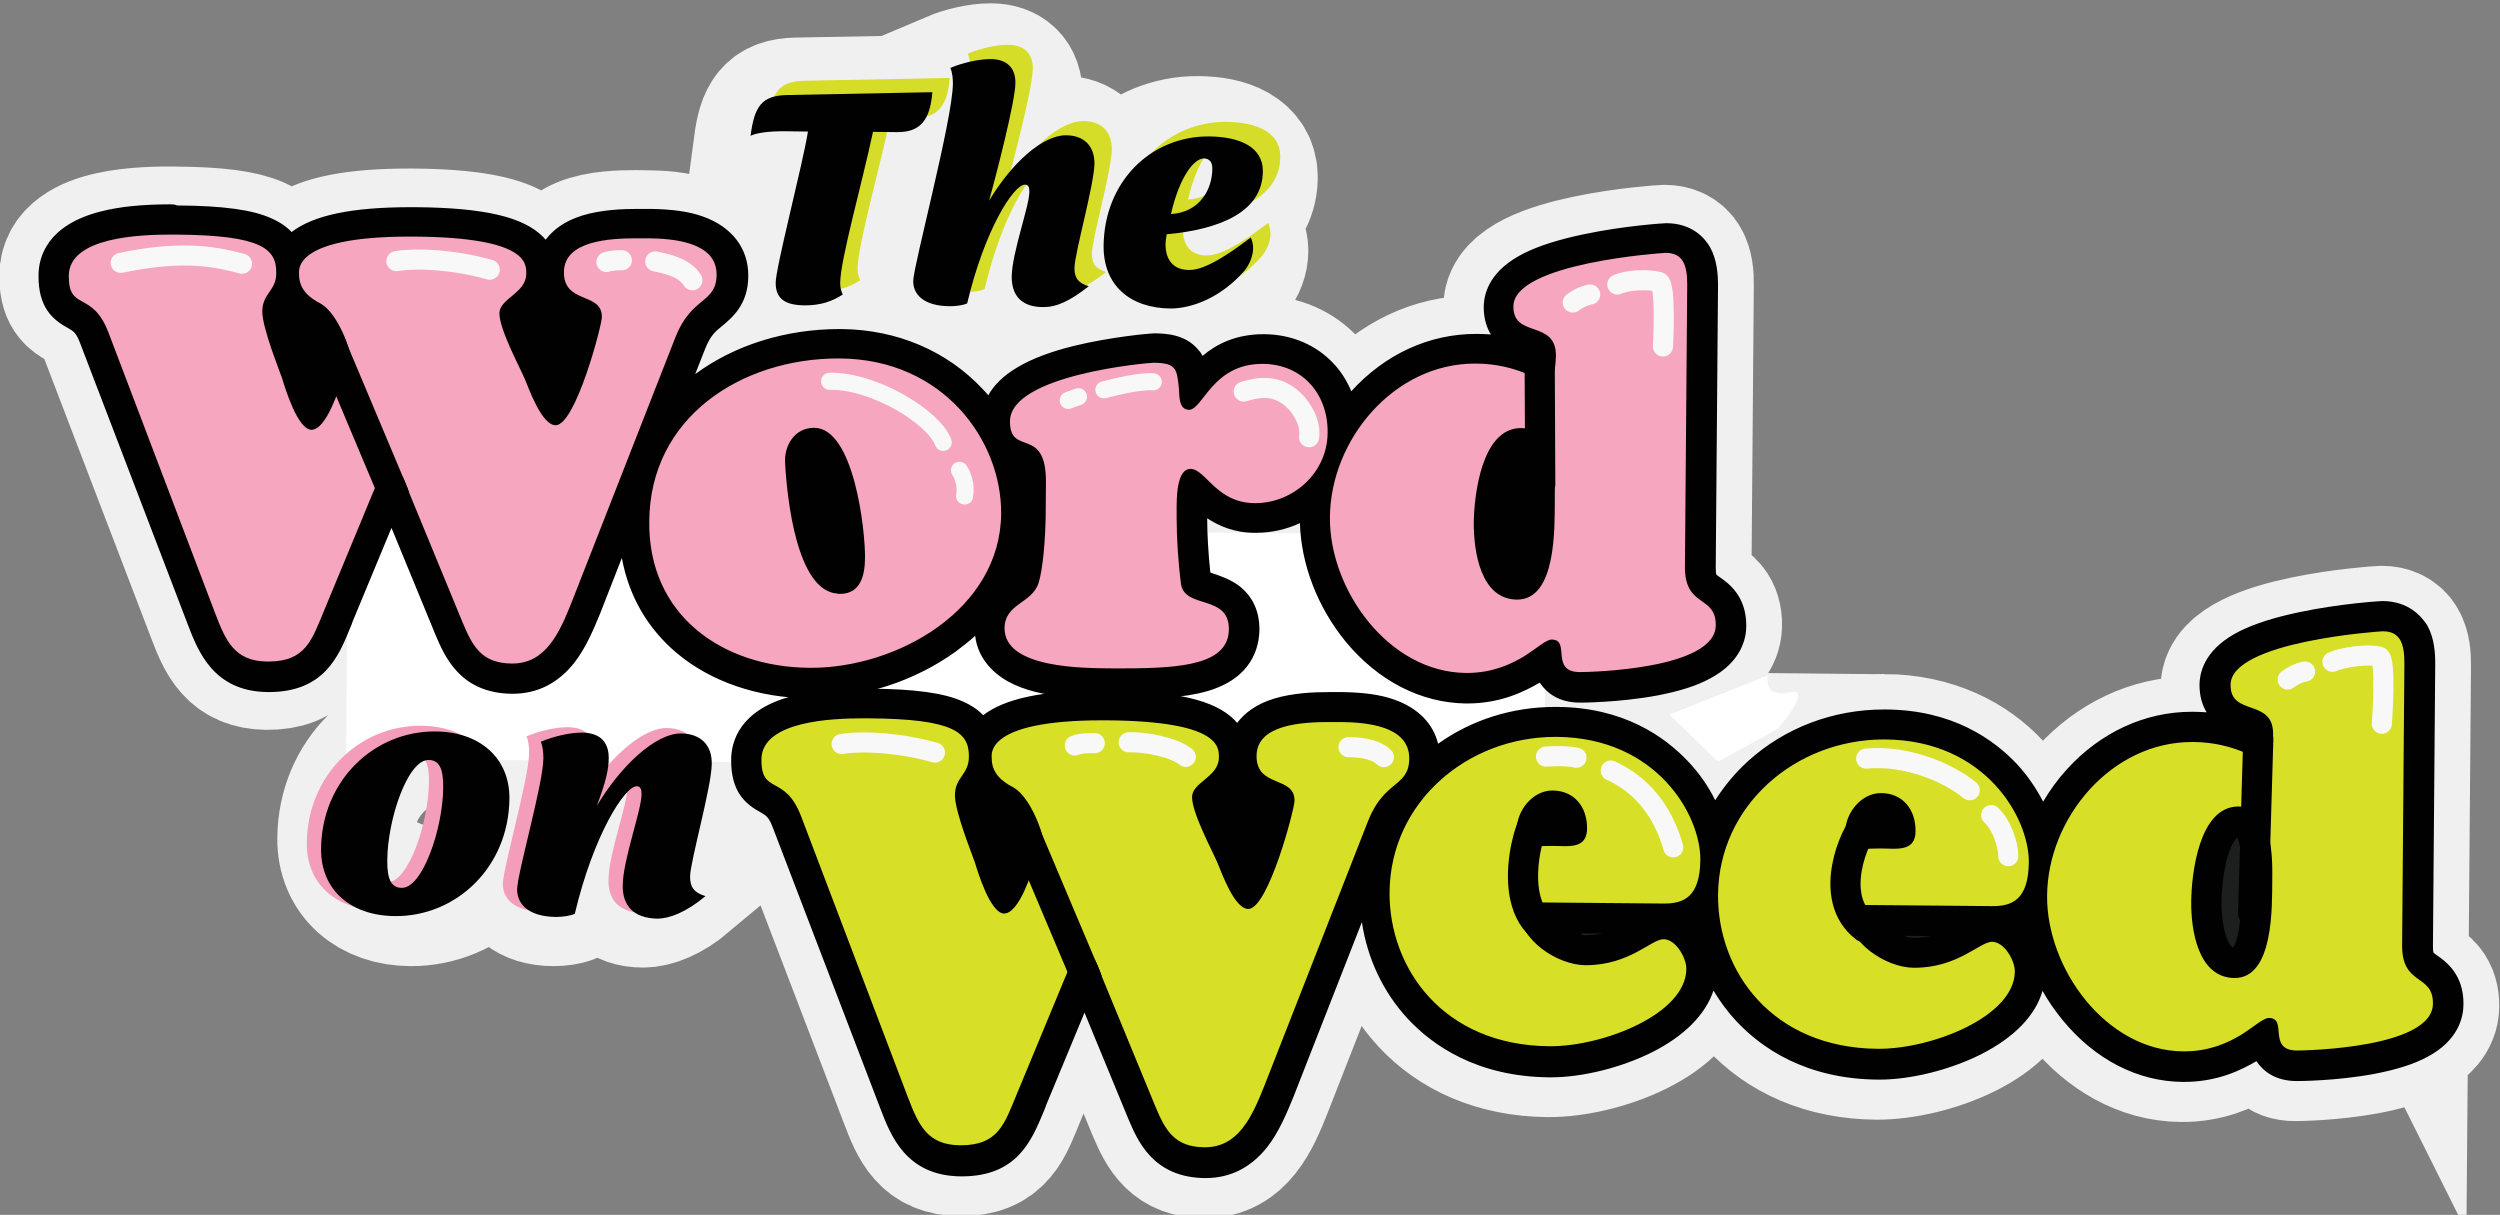
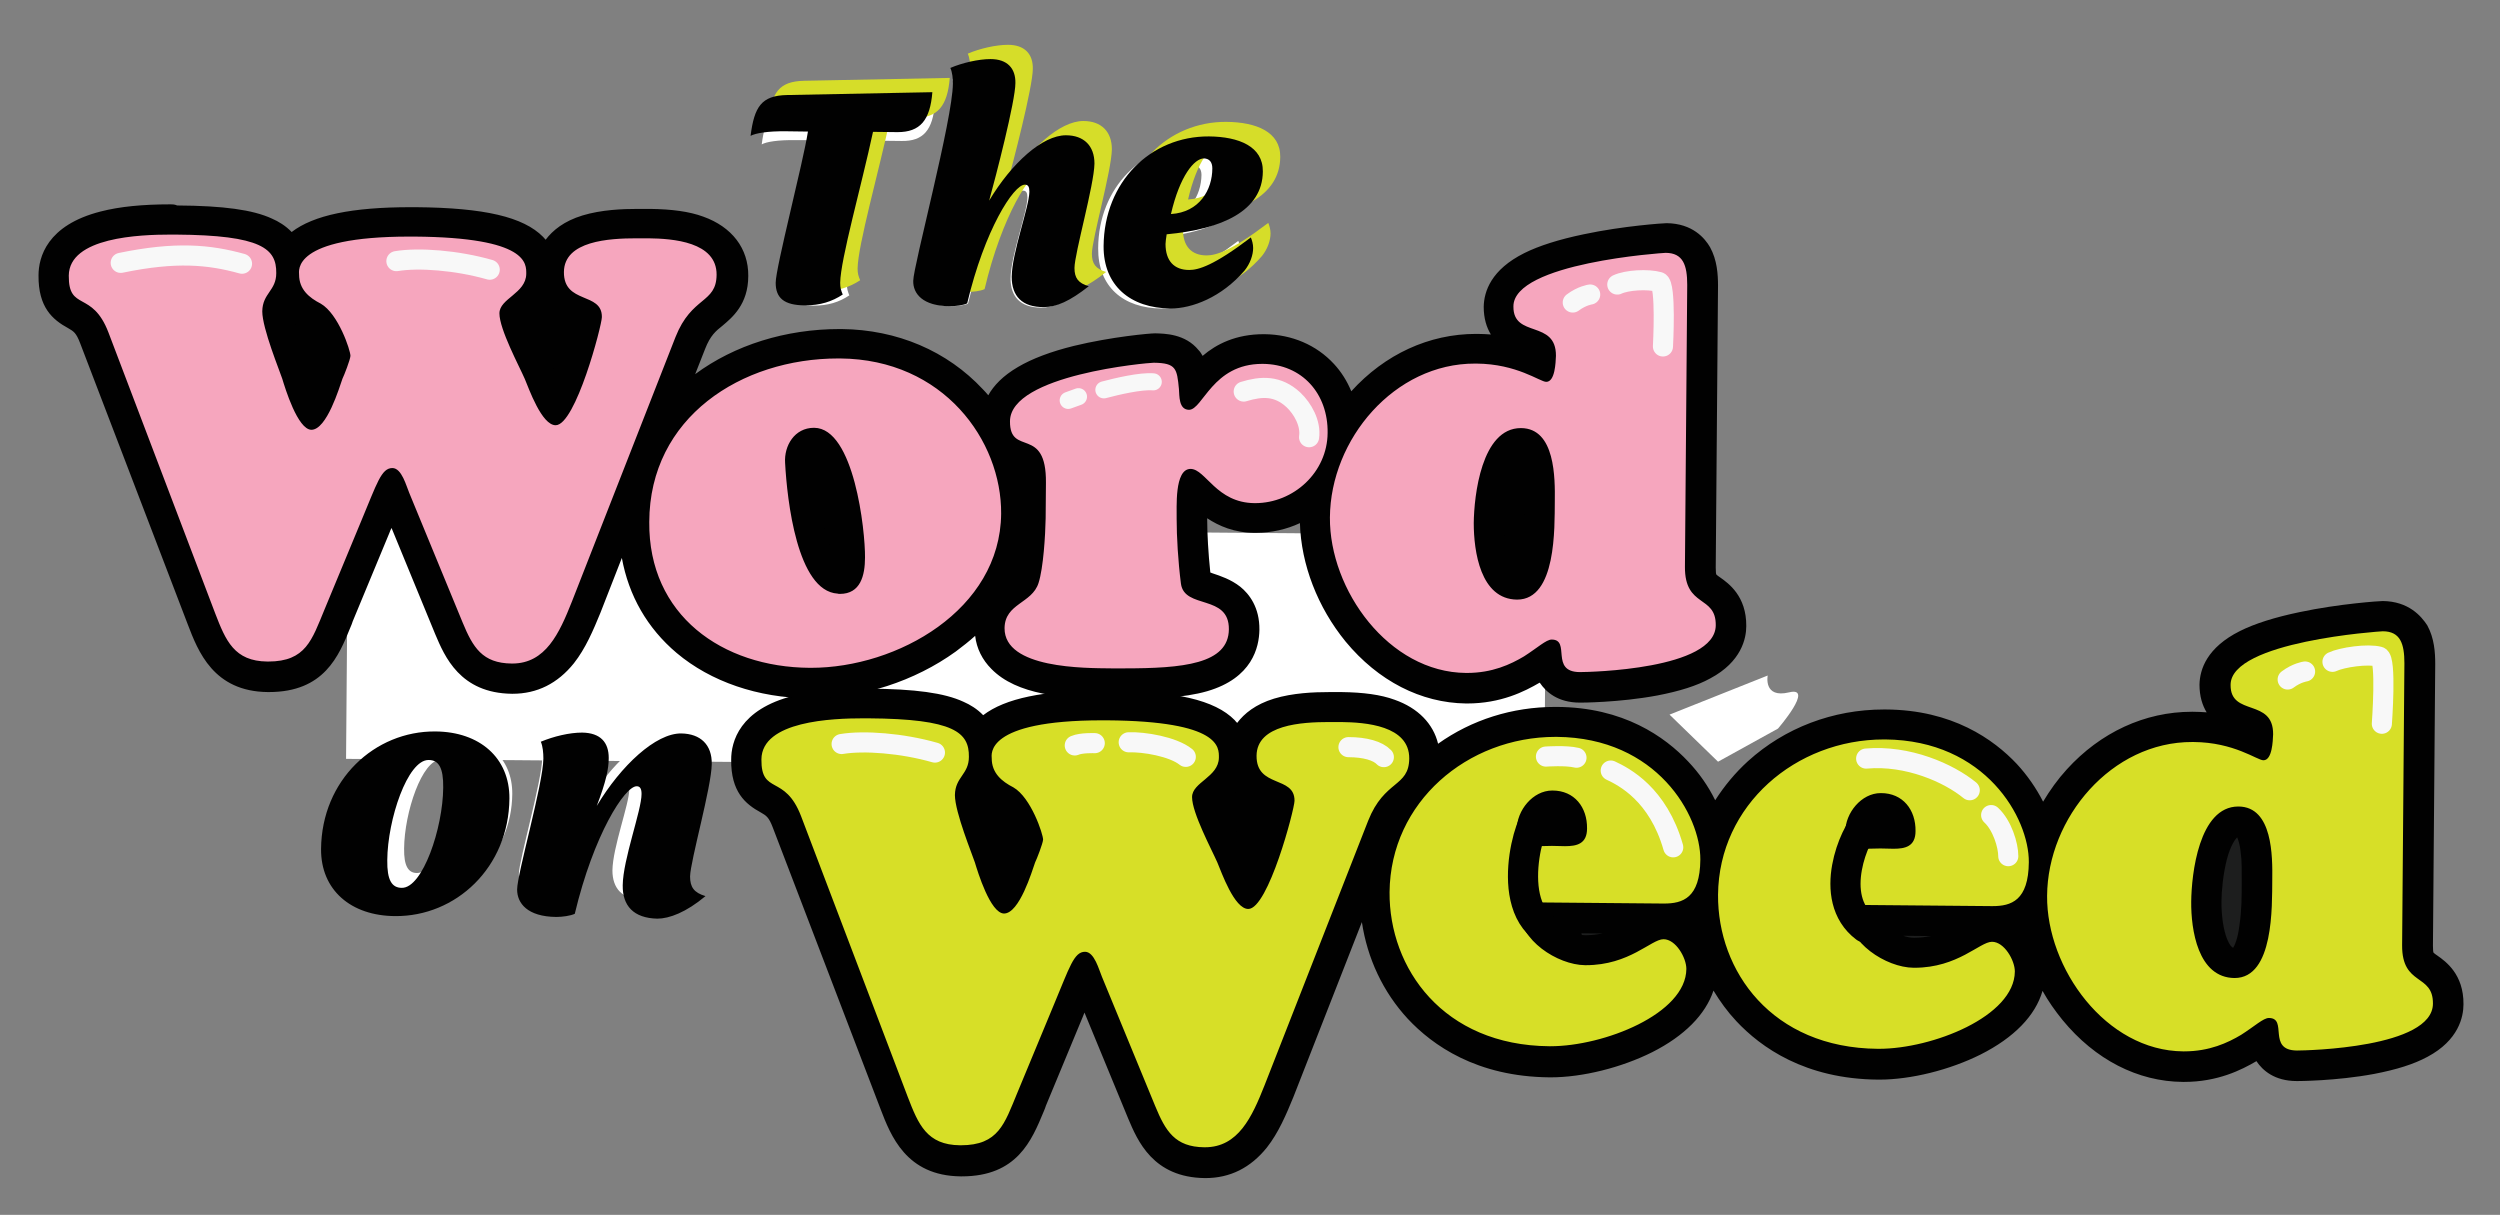
<svg xmlns="http://www.w3.org/2000/svg" version="1.1" id="Layer_1" x="0" y="0" viewBox="0 0 876 425.7" style="enable-background:new 0 0 876 425.7" xml:space="preserve">
  <rect x="0" y="0" width="876" height="425.7" fill="#808080" stroke="none" />
  <style>.st1{display:inline}.st2{fill:none;stroke:#020202;stroke-width:10.57;stroke-linecap:round;stroke-miterlimit:10}.st3{fill:none;stroke:#f9f9fa;stroke-width:7.05;stroke-linecap:round;stroke-miterlimit:10}.st4{fill:none;stroke:#f9f9fa;stroke-width:5.98;stroke-linecap:round;stroke-miterlimit:10}.st5{fill:none;stroke:#020202;stroke-width:10.57;stroke-linecap:round;stroke-miterlimit:10;display:inline}.st6{fill:#fff}.st8{fill:#010101}.st11{fill:#d6dd29}.st12{fill:#f39dba}.st14{fill:none;stroke:#010101;stroke-width:10.57;stroke-linecap:round;stroke-miterlimit:10}.st15{fill:none;stroke:#f8f8f8;stroke-width:7.047;stroke-linecap:round;stroke-miterlimit:10}.st16{fill:none;stroke:#f8f8f8;stroke-width:5.984;stroke-linecap:round;stroke-miterlimit:10}</style>
  <path class="st6" d="M493.5 266.7c.1-11.6-15.4-12.7-23.9-12.8s-29.5-.9-29.6 11.8c-.1 11.4 13.4 6.9 13.3 15.8 0 2.9-9.2 38-16.2 37.9-5 0-9.4-12.9-10.8-16.2-2-4.6-9-17.4-8.9-23 0-5.2 9.4-7 9.4-13.8 0-3.5.9-12.8-39.2-13.1-43.2-.3-40.4 12.1-40.4 13.3 0 5.2 3.4 8.1 7.6 10.2 6.2 3.6 10.4 16.4 10.4 18.3 0 1.4-2.1 6.8-2.8 8-1.1 3.1-5.5 17.9-10.9 17.9-4.8 0-9.2-14.5-10.2-17.9-.8-2.5-7.1-17.6-7-23.6.1-6.4 4.8-7.2 4.9-13.4.1-8.5-5.1-13.3-35.2-13.5-9.5-.1-37.4.1-37.5 14.4-.1 12.6 8.2 5 13.9 19.9l37.7 98.5c3.6 9.5 6.7 16.8 18.3 16.9 13.4.1 15.6-7.5 20-18.2l12.9-31.1c5.5-13.2 7-18.5 10.9-18.5 3.3 0 4.9 6.4 5.9 8.7l18.7 45.4c3.7 8.7 6.9 14.3 17.2 14.4 11.8.1 16.6-10.6 21-21.7l36.3-92.7c5.4-14.5 14.1-11.8 14.2-21.9zm51.5-7.6c-31-.2-58.3 22.7-58.5 54.5-.2 26.7 18.8 53.7 56 54 18.6.1 47.8-11.2 48-27.1 0-3.9-3.6-10.4-8-10.4-4.3 0-12.1 9.2-27.6 9.1-9.7-.1-23.1-8.9-23-19.2 0-3.5 3.3-2.9 5.6-2.8l44.8.4c6.6.1 12.8-1.8 12.9-15.4.2-15.7-15.1-42.9-50.2-43.1zm-1.5 38.2c-5.4 0-12.4 1.6-12.4-5.9.1-6.6 5.7-13.6 12.5-13.5 7.6.1 12.1 5.9 12.1 13.3-.1 7.4-6.7 6.1-12.2 6.1zm297.7 34.8.8-98.8c.1-6.8-1.4-11.2-7.6-11.2-.6 0-53.3 3.5-53.5 18.8-.1 11.2 15.1 4.5 14.9 17.3 0 2.3-.3 9.1-3.4 9.1-2.3 0-10.3-6.3-24.5-6.4-28.5-.2-51 26.5-51.3 53.9-.2 25.4 20.7 54.3 47.7 54.5 9.1.1 15.5-3 20.3-5.8 4.8-3.1 7.9-5.9 9.8-5.9 6.8.1-.7 11.4 9.8 11.4 2.3 0 47.5-.7 47.7-16.4.2-10.7-10.8-6-10.7-20.5zm-58.8 11.5c-12.8-.1-15.2-17.1-15.1-26.8.1-9.7 2.7-33.5 16.6-33.3 12 .1 11.8 17.7 11.8 25.7-.1 9.1.5 34.5-13.3 34.4zM660.1 260c-31-.2-58.3 22.7-58.5 54.5-.2 26.7 18.8 53.7 56 54 18.6.1 47.8-11.2 48-27.1 0-3.9-3.6-10.4-8-10.4-4.3 0-12.1 9.2-27.6 9.1-9.7-.1-23.1-8.9-23-19.2 0-3.5 3.3-2.9 5.6-2.8l44.8.4c6.6.1 12.8-1.8 12.9-15.4.2-15.6-15.1-42.8-50.2-43.1zm-1.5 38.2c-5.4 0-12.4 1.6-12.4-5.9.1-6.6 5.7-13.6 12.5-13.5 7.6.1 12.1 5.9 12.1 13.3-.1 7.4-6.7 6.1-12.2 6.1zm-68.7-99.6.8-98.8c.1-6.8-1.4-11.2-7.6-11.2-.6 0-53.3 3.5-53.5 18.8-.1 11.2 15.1 4.5 14.9 17.3 0 2.3-.3 9.1-3.4 9.1-2.3 0-10.3-6.3-24.5-6.4-28.5-.2-51 26.5-51.3 53.9-.2 25.4 20.7 54.3 47.7 54.5 9.1.1 15.5-3 20.3-5.8 4.8-3.1 7.9-5.9 9.8-5.9 6.8.1-.7 11.4 9.8 11.4 2.3 0 47.5-.7 47.7-16.4.2-10.7-10.8-6-10.7-20.5zm-58.8 11.5c-12.8-.1-15.2-17.1-15.1-26.8s2.7-33.5 16.6-33.3c12 .1 11.8 17.7 11.8 25.7-.1 9.1.5 34.5-13.3 34.4zm-237.2-84.5c-34.1-.3-66.7 20.3-67 57.3-.3 32.7 25.6 50.8 56.2 51.1 30.4.2 66.9-20.1 67.2-54 .2-25.6-20.2-54.1-56.4-54.4zM293 208c-14.3-.9-17.7-32.8-18.4-45.8-.4-6 3.4-12.4 10.2-12.3 14.1.1 17.9 36.1 17.8 45.4 0 6.6-1.7 13.2-9.6 12.7zm123.1-64.5c-3.5 0-3.3-4.8-3.5-7.3-.8-7-1-9.1-8.8-9.2-1.9 0-50.3 4.1-50.4 20.5-.1 12.6 12.8 1.3 12.6 21.6l-.1 12.4c0 5.8-.8 17.6-2.5 22.7-2.3 7.2-11.8 7.1-11.9 15.8-.1 14.3 28 14.1 37.5 14.1 22.7.2 40.9-.7 41-13.7.1-12.4-15.7-6.9-16.8-16-1-7.9-1.5-16.5-1.5-22.7 0-3.7-.9-17.6 4.9-17.5 5.4 0 9 11.9 22.4 12 13.6.1 25.5-10.8 25.6-24.6.1-13.6-8.9-24-22.7-24.2-17.6-.1-20.8 16.2-25.8 16.1zm-279 20.5c3.3 0 4.9 6.4 5.9 8.7l18.7 45.4c3.7 8.7 6.9 14.3 17.2 14.4 11.8.1 16.6-10.6 21-21.7l36.3-92.7c5.7-14.4 14.4-11.7 14.4-21.8.1-11.6-15.4-12.7-23.9-12.8-8.5-.1-29.5-.9-29.6 11.8-.1 11.4 13.4 6.9 13.3 15.8 0 2.9-9.2 38-16.2 37.9-5 0-9.4-12.9-10.8-16.2-2-4.6-9-17.4-8.9-23 0-5.2 9.4-7 9.4-13.8 0-3.5.9-12.8-39.2-13.1-43.2-.3-40.4 12.1-40.4 13.3 0 5.2 3.4 8.1 7.6 10.2 6.2 3.6 10.4 16.4 10.4 18.3 0 1.4-2.1 6.8-2.8 8-1.1 3.1-5.5 17.9-10.9 17.9-4.8 0-9.2-14.5-10.2-17.9-.8-2.5-7.1-17.6-7-23.6.1-6.4 4.8-7.2 4.9-13.4.1-8.5-5.1-13.3-35.2-13.5-9.5-.1-37.4.1-37.5 14.4-.1 12.6 8.2 5 13.9 19.9L75.2 215c3.6 9.5 6.7 16.8 18.3 16.9 13.4.1 15.6-7.5 20-18.2l12.9-31.1c5.3-13.2 6.8-18.6 10.7-18.6zm184.1-65.2c0 4.2 3.2 8.4 12.1 8.5 2 0 4.6-.3 5.9-.9 5.9-24.6 15.6-39.6 19.3-39.6 1.1 0 1.5.8 1.5 2.4 0 5.1-5.8 20.3-5.9 28.4 0 6.3 3.4 10.2 10.7 10.2 4.2 0 8.7-2 15-7-3.5-1.1-4.8-2.8-4.7-6.1 0-4.8 6.6-27.7 6.7-34.9 0-5.9-3.5-9.4-9.5-9.4-7.8-.1-18.1 9.2-25.6 21.8 2.2-7.9 8.8-33.2 8.8-39.2 0-4.9-2.7-8-8.3-8-4 0-9.4 1.2-13.4 2.9.6 1.4.8 3.5.8 5.2-.2 11.9-13.3 60.8-13.4 65.7zm85.8 9.3c7.2.1 17-3.7 24.7-12.7 2-2.4 2.9-5.2 2.9-7.5 0-1.3-.3-2.5-.7-3.5-12.4 9.4-17.5 10.9-20.6 10.8-5 0-7.9-3-7.9-8.7 0-.8.1-2 .4-3.3 18.4-1.7 32-7.8 32.1-21 .1-8.4-8-11.6-18-11.7-19.4-.2-35 15.1-35.1 36.5-.1 13.4 8.7 21 22.2 21.1zM418.2 58c1.7 0 2.8 1.1 2.8 3.3-.1 7.2-4.3 14.7-13.8 15.2 2.9-12.7 7.8-18.5 11-18.5zm-132.1-8.9c-1.6 10.4-10.7 45.3-10.7 50.4 0 4.9 2.7 7.5 9.7 7.6 5 0 8.9-1.2 12.5-3.6-.5-1.3-.9-2.3-.8-3.9.1-7.7 7.1-32.5 11-50.3l8.2.1c7.5.1 10.9-3.8 11.6-13.3L279 37c-8.5.2-10.8 3.9-12.1 13.6 1.6-.9 5.6-1.6 12.1-1.5h7.1zm-53.3 208.8c-7.8-.1-18.7 10-26.2 22.5 2.9-7.6 3.7-11.6 3.7-14.9 0-4.9-2.6-7.9-8.2-7.9-4 0-8.8 1.1-12.9 2.8.6 1.4.8 3.5.8 5.2-.1 7.9-8.1 35.8-8.2 40.6 0 4.2 3.2 8.4 12.1 8.5 2 0 4.5-.3 5.8-.9 5.9-24.6 15.6-39.6 19.3-39.6 1.1 0 1.5.8 1.5 2.4 0 5.1-5.8 20.3-5.9 28.4 0 6.3 3.4 10.2 10.7 10.2 3.7 0 8.9-1.9 15-7-3.5-1.1-4.8-2.8-4.7-6.1 0-4.8 6.6-27.7 6.7-34.9.1-5.7-3.5-9.2-9.5-9.3zm-76.2-.6c-18.9-.1-35.4 15.1-35.6 36.5-.1 12.7 9.3 20.8 22.9 20.9 18.9.1 35.4-15.1 35.6-36.5.1-12.7-9.3-20.8-22.9-20.9zm-10.5 48.6c-3 0-4.6-2.4-4.5-8.6.1-12.6 6.3-31.2 12.9-31.1 3 0 4.6 2.4 4.5 8.6-.1 12.6-6.4 31.2-12.9 31.1z" />
-   <path d="M493.5 266.7c.1-11.6-15.4-12.7-23.9-12.8s-29.5-.9-29.6 11.8c-.1 11.4 13.4 6.9 13.3 15.8 0 2.9-9.2 38-16.2 37.9-5 0-9.4-12.9-10.8-16.2-2-4.6-9-17.4-8.9-23 0-5.2 9.4-7 9.4-13.8 0-3.5.9-12.8-39.2-13.1-43.2-.3-40.4 12.1-40.4 13.3 0 5.2 3.4 8.1 7.6 10.2 6.2 3.6 10.4 16.4 10.4 18.3 0 1.4-2.1 6.8-2.8 8-1.1 3.1-5.5 17.9-10.9 17.9-4.8 0-9.2-14.5-10.2-17.9-.8-2.5-7.1-17.6-7-23.6.1-6.4 4.8-7.2 4.9-13.4.1-8.5-5.1-13.3-35.2-13.5-9.5-.1-37.4.1-37.5 14.4-.1 12.6 8.2 5 13.9 19.9l37.7 98.5c3.6 9.5 6.7 16.8 18.3 16.9 13.4.1 15.6-7.5 20-18.2l12.9-31.1c5.5-13.2 7-18.5 10.9-18.5 3.3 0 4.9 6.4 5.9 8.7l18.7 45.4c3.7 8.7 6.9 14.3 17.2 14.4 11.8.1 16.6-10.6 21-21.7l36.3-92.7c5.4-14.5 14.1-11.8 14.2-21.9zm51.5-7.6c-31-.2-58.3 22.7-58.5 54.5-.2 26.7 18.8 53.7 56 54 18.6.1 47.8-11.2 48-27.1 0-3.9-3.6-10.4-8-10.4-4.3 0-12.1 9.2-27.6 9.1-9.7-.1-23.1-8.9-23-19.2 0-3.5 3.3-2.9 5.6-2.8l44.8.4c6.6.1 12.8-1.8 12.9-15.4.2-15.7-15.1-42.9-50.2-43.1zm-1.5 38.2c-5.4 0-12.4 1.6-12.4-5.9.1-6.6 5.7-13.6 12.5-13.5 7.6.1 12.1 5.9 12.1 13.3-.1 7.4-6.7 6.1-12.2 6.1zm297.7 34.8.8-98.8c.1-6.8-1.4-11.2-7.6-11.2-.6 0-53.3 3.5-53.5 18.8-.1 11.2 15.1 4.5 14.9 17.3 0 2.3-.3 9.1-3.4 9.1-2.3 0-10.3-6.3-24.5-6.4-28.5-.2-51 26.5-51.3 53.9-.2 25.4 20.7 54.3 47.7 54.5 9.1.1 15.5-3 20.3-5.8 4.8-3.1 7.9-5.9 9.8-5.9 6.8.1-.7 11.4 9.8 11.4 2.3 0 47.5-.7 47.7-16.4.2-10.7-10.8-6-10.7-20.5zm-58.8 11.5c-12.8-.1-15.2-17.1-15.1-26.8.1-9.7 2.7-33.5 16.6-33.3 12 .1 11.8 17.7 11.8 25.7-.1 9.1.5 34.5-13.3 34.4zM660.1 260c-31-.2-58.3 22.7-58.5 54.5-.2 26.7 18.8 53.7 56 54 18.6.1 47.8-11.2 48-27.1 0-3.9-3.6-10.4-8-10.4-4.3 0-12.1 9.2-27.6 9.1-9.7-.1-23.1-8.9-23-19.2 0-3.5 3.3-2.9 5.6-2.8l44.8.4c6.6.1 12.8-1.8 12.9-15.4.2-15.6-15.1-42.8-50.2-43.1zm-1.5 38.2c-5.4 0-12.4 1.6-12.4-5.9.1-6.6 5.7-13.6 12.5-13.5 7.6.1 12.1 5.9 12.1 13.3-.1 7.4-6.7 6.1-12.2 6.1zm-68.7-99.6.8-98.8c.1-6.8-1.4-11.2-7.6-11.2-.6 0-53.3 3.5-53.5 18.8-.1 11.2 15.1 4.5 14.9 17.3 0 2.3-.3 9.1-3.4 9.1-2.3 0-10.3-6.3-24.5-6.4-28.5-.2-51 26.5-51.3 53.9-.2 25.4 20.7 54.3 47.7 54.5 9.1.1 15.5-3 20.3-5.8 4.8-3.1 7.9-5.9 9.8-5.9 6.8.1-.7 11.4 9.8 11.4 2.3 0 47.5-.7 47.7-16.4.2-10.7-10.8-6-10.7-20.5zm-58.8 11.5c-12.8-.1-15.2-17.1-15.1-26.8s2.7-33.5 16.6-33.3c12 .1 11.8 17.7 11.8 25.7-.1 9.1.5 34.5-13.3 34.4zm-237.2-84.5c-34.1-.3-66.7 20.3-67 57.3-.3 32.7 25.6 50.8 56.2 51.1 30.4.2 66.9-20.1 67.2-54 .2-25.6-20.2-54.1-56.4-54.4zM293 208c-14.3-.9-17.7-32.8-18.4-45.8-.4-6 3.4-12.4 10.2-12.3 14.1.1 17.9 36.1 17.8 45.4 0 6.6-1.7 13.2-9.6 12.7zm123.1-64.5c-3.5 0-3.3-4.8-3.5-7.3-.8-7-1-9.1-8.8-9.2-1.9 0-50.3 4.1-50.4 20.5-.1 12.6 12.8 1.3 12.6 21.6l-.1 12.4c0 5.8-.8 17.6-2.5 22.7-2.3 7.2-11.8 7.1-11.9 15.8-.1 14.3 28 14.1 37.5 14.1 22.7.2 40.9-.7 41-13.7.1-12.4-15.7-6.9-16.8-16-1-7.9-1.5-16.5-1.5-22.7 0-3.7-.9-17.6 4.9-17.5 5.4 0 9 11.9 22.4 12 13.6.1 25.5-10.8 25.6-24.6.1-13.6-8.9-24-22.7-24.2-17.6-.1-20.8 16.2-25.8 16.1zm-279 20.5c3.3 0 4.9 6.4 5.9 8.7l18.7 45.4c3.7 8.7 6.9 14.3 17.2 14.4 11.8.1 16.6-10.6 21-21.7l36.3-92.7c5.7-14.4 14.4-11.7 14.4-21.8.1-11.6-15.4-12.7-23.9-12.8-8.5-.1-29.5-.9-29.6 11.8-.1 11.4 13.4 6.9 13.3 15.8 0 2.9-9.2 38-16.2 37.9-5 0-9.4-12.9-10.8-16.2-2-4.6-9-17.4-8.9-23 0-5.2 9.4-7 9.4-13.8 0-3.5.9-12.8-39.2-13.1-43.2-.3-40.4 12.1-40.4 13.3 0 5.2 3.4 8.1 7.6 10.2 6.2 3.6 10.4 16.4 10.4 18.3 0 1.4-2.1 6.8-2.8 8-1.1 3.1-5.5 17.9-10.9 17.9-4.8 0-9.2-14.5-10.2-17.9-.8-2.5-7.1-17.6-7-23.6.1-6.4 4.8-7.2 4.9-13.4.1-8.5-5.1-13.3-35.2-13.5-9.5-.1-37.4.1-37.5 14.4-.1 12.6 8.2 5 13.9 19.9L75.2 215c3.6 9.5 6.7 16.8 18.3 16.9 13.4.1 15.6-7.5 20-18.2l12.9-31.1c5.3-13.2 6.8-18.6 10.7-18.6zm184.1-65.2c0 4.2 3.2 8.4 12.1 8.5 2 0 4.6-.3 5.9-.9 5.9-24.6 15.6-39.6 19.3-39.6 1.1 0 1.5.8 1.5 2.4 0 5.1-5.8 20.3-5.9 28.4 0 6.3 3.4 10.2 10.7 10.2 4.2 0 8.7-2 15-7-3.5-1.1-4.8-2.8-4.7-6.1 0-4.8 6.6-27.7 6.7-34.9 0-5.9-3.5-9.4-9.5-9.4-7.8-.1-18.1 9.2-25.6 21.8 2.2-7.9 8.8-33.2 8.8-39.2 0-4.9-2.7-8-8.3-8-4 0-9.4 1.2-13.4 2.9.6 1.4.8 3.5.8 5.2-.2 11.9-13.3 60.8-13.4 65.7zm85.8 9.3c7.2.1 17-3.7 24.7-12.7 2-2.4 2.9-5.2 2.9-7.5 0-1.3-.3-2.5-.7-3.5-12.4 9.4-17.5 10.9-20.6 10.8-5 0-7.9-3-7.9-8.7 0-.8.1-2 .4-3.3 18.4-1.7 32-7.8 32.1-21 .1-8.4-8-11.6-18-11.7-19.4-.2-35 15.1-35.1 36.5-.1 13.4 8.7 21 22.2 21.1zM418.2 58c1.7 0 2.8 1.1 2.8 3.3-.1 7.2-4.3 14.7-13.8 15.2 2.9-12.7 7.8-18.5 11-18.5zm-132.1-8.9c-1.6 10.4-10.7 45.3-10.7 50.4 0 4.9 2.7 7.5 9.7 7.6 5 0 8.9-1.2 12.5-3.6-.5-1.3-.9-2.3-.8-3.9.1-7.7 7.1-32.5 11-50.3l8.2.1c7.5.1 10.9-3.8 11.6-13.3L279 37c-8.5.2-10.8 3.9-12.1 13.6 1.6-.9 5.6-1.6 12.1-1.5h7.1zm-53.3 208.8c-7.8-.1-18.7 10-26.2 22.5 2.9-7.6 3.7-11.6 3.7-14.9 0-4.9-2.6-7.9-8.2-7.9-4 0-8.8 1.1-12.9 2.8.6 1.4.8 3.5.8 5.2-.1 7.9-8.1 35.8-8.2 40.6 0 4.2 3.2 8.4 12.1 8.5 2 0 4.5-.3 5.8-.9 5.9-24.6 15.6-39.6 19.3-39.6 1.1 0 1.5.8 1.5 2.4 0 5.1-5.8 20.3-5.9 28.4 0 6.3 3.4 10.2 10.7 10.2 3.7 0 8.9-1.9 15-7-3.5-1.1-4.8-2.8-4.7-6.1 0-4.8 6.6-27.7 6.7-34.9.1-5.7-3.5-9.2-9.5-9.3zm-76.2-.6c-18.9-.1-35.4 15.1-35.6 36.5-.1 12.7 9.3 20.8 22.9 20.9 18.9.1 35.4-15.1 35.6-36.5.1-12.7-9.3-20.8-22.9-20.9zm-10.5 48.6c-3 0-4.6-2.4-4.5-8.6.1-12.6 6.3-31.2 12.9-31.1 3 0 4.6 2.4 4.5 8.6-.1 12.6-6.4 31.2-12.9 31.1z" style="fill:none;stroke:#f0f0f1;stroke-width:47.672;stroke-miterlimit:10" />
  <path transform="matrix(1 .008 -.008 1 2.377 -3.12)" class="st8" d="M325.5 268.1h140.2v61.7H325.5z" />
  <path transform="matrix(1 .008 -.008 1 2.5 -5.186)" style="fill:#1d1e1e" d="M502.4 282.5h308.9v61.7H502.4z" />
  <path transform="matrix(.008 -1 1 .008 102.235 556.47)" class="st6" d="M290.7 16.7h81.7v419.9h-81.7z" />
  <path d="M422.1 407.3c-13.6-.1-18.2-8.4-22.1-17.6l-18.6-45.4c-.2-.6-.5-1.2-.7-1.9-.2-.4-.4-1.1-.7-1.8-1 2-2.2 5-3.4 8-.7 1.6-1.4 3.4-2.2 5.4l-12.8 31.1-.9 2.1c-3.9 9.5-7.9 19.4-23.7 19.4h-.3c-15.5-.1-19.6-10.8-23.2-20.3l-37.7-98.5c-2.1-5.5-4.2-6.7-6.6-8-4.1-2.3-7.7-5-7.7-13.9 0-5.9 3.2-13.6 17.9-17.3 6.1-1.6 13.7-2.3 23.2-2.3h1.8c21.8.2 35.8 2.5 39.5 12.6.5-.9 1.1-1.7 1.9-2.5 6-6.4 19.2-9.4 40.5-9.4h1.8c29.1.2 37.2 5.2 40.8 8.8 3.6 3.7 3.6 7.7 3.6 9.4v.2c0 6.1-4.3 9.6-7.1 12-.8.6-1.9 1.6-2.3 2.1.2 3.4 4.7 12.7 6.6 16.7.7 1.5 1.4 2.8 1.8 3.8.2.5.5 1.1.7 1.8 2.4 5.9 4 8.9 5.1 10.4 4.2-5.9 10.5-26.7 11.1-31.9v-.3c-.3-.3-1.8-.9-2.8-1.3-3.7-1.5-10.6-4.4-10.5-14 .1-17 23.2-17 30.8-17h4.1c24.2.2 29.2 10 29.1 18.1 0 2.9-.6 5.1-1.5 6.9 1-1.1 2.1-2.1 3.2-3.1 11.9-10.8 27.5-16.8 44-16.8h.5c32.2.3 50.9 22 54.8 41 3.2-8.8 8.5-16.7 15.7-23.3 11.9-10.8 27.5-16.8 44-16.8h.5c32 .3 50.8 21.8 54.7 40.7 2.8-7.8 7.1-15.2 12.8-21.4 10.8-11.9 25-18.4 39.9-18.4h.4c10.6.1 18.1 3.2 22.4 5.2.1-.7.1-1.6.1-2.6 0-2.7-.5-3-4.3-4.4-3.7-1.3-10.7-3.7-10.6-12.9.1-9.3 10.1-15.9 30.7-20.3 13.4-2.8 27.2-3.8 28-3.8 6.2 0 9.2 3.1 10.7 5.7s2.2 6 2.1 10.8l-.8 98.8c0 5 1.2 5.9 3.8 7.8 2.8 2 7.1 5.1 7 12.8-.1 9.4-9.1 15.8-27 19.2-12.7 2.4-25.8 2.4-25.9 2.4h-.1c-9.2-.1-11-6.2-11.5-9.9-.3.2-.6.4-.8.6-1.3.9-2.7 1.9-4.4 3l-.1.1c-5.1 3.1-12.3 6.6-22.7 6.6h-.4c-14.2-.1-27.8-7.1-38.1-19.7-8.8-10.7-14.1-24-14.8-36.9-3 3.8-7.6 5.7-13.8 5.7l-45-.4c1.9 5.3 9.6 11.4 17.3 11.5h.3c8.6 0 14.2-3.2 18.7-5.9 3-1.7 5.6-3.2 8.5-3.2 8.1.1 13.3 9.5 13.3 15.7-.2 19.8-31.4 32.4-52.9 32.4h-.4c-39.3-.3-60.2-28.3-61.2-56.6-3 3.7-7.6 5.6-13.7 5.6l-45-.4c1.9 5.3 9.6 11.4 17.3 11.4h.3c8.5 0 14.2-3.2 18.7-5.9 3-1.7 5.6-3.2 8.5-3.2 3.8 0 7.3 2.2 10 6 2.1 3 3.3 6.6 3.3 9.7-.2 19.8-31.4 32.4-52.9 32.4h-.4c-18.8-.1-34.6-6.6-45.9-18.8-10-10.8-15.5-25.2-15.4-40.5.1-12.5 4-24.2 11.2-34-.3.2-.5.4-.8.6-2.6 2.2-5.4 4.4-7.7 10.3l-36.3 92.7c-4 10-10 25.1-25.8 25.1h.5zm362.2-119.4c-8 0-11.1 17.2-11.2 28.1 0 5.7.8 11.2 2.3 15 2.3 5.7 5.2 6.4 7.5 6.4 5.2 0 7.9-9.3 7.9-27.7v-1.5c.2-14-1.8-20.3-6.5-20.3v-5.3 5.3zm-440.8-16.4c-.6 1.3-1.3 2.3-1.9 3.2-1.1 1.6-1.5 2.3-1.5 3.9 0 3.8 4.3 15.2 5.7 19 .5 1.4.9 2.3 1.1 2.9v.1c2.3 7.7 4.2 11.4 5.4 13.1 1.1-1.5 2.9-4.9 5.3-12.3.1-.4.4-1.3.4-1.3l.2-.3c.4-.8 1.7-4.2 2.1-5.7-.7-3-4.2-11.5-7.6-13.6-4.6-2.4-7.7-5.4-9.2-9z" style="fill:#d7df27" />
  <path class="st8" d="M834.9 221.2c6.2 0 7.6 4.4 7.6 11.2l-.8 98.8c-.1 14.5 10.9 9.8 10.8 20.5-.1 15.5-44.3 16.4-47.6 16.4h-.1c-10.5-.1-3-11.4-9.8-11.4-1.9 0-5 2.9-9.7 5.9-4.7 2.8-11.1 5.8-20 5.8h-.3c-27.1-.2-47.9-29.1-47.7-54.5.2-27.4 22.6-54 50.9-53.9h.4c14.3.1 22.3 6.4 24.5 6.4 3.1 0 3.3-6.8 3.4-9.1.1-12.8-15-6.1-14.9-17.3-.1-15.3 52.6-18.8 53.3-18.8M783 342.7c13.8 0 13.1-25.3 13.2-34.4.1-8.1.2-25.6-11.8-25.7h-.1c-13.8 0-16.4 23.7-16.5 33.3-.1 9.8 2.3 26.7 15.2 26.8-.1 0-.1 0 0 0m-480.5-91h1.8c30.2.2 35.3 5 35.2 13.5 0 6.2-4.8 7-4.9 13.4 0 6 6.2 21.1 7 23.6 1 3.3 5.4 17.8 10.2 17.9 5.4 0 9.8-14.8 10.9-17.9.6-1.2 2.7-6.6 2.8-8 0-1.9-4.2-14.7-10.4-18.3-4.1-2.1-7.6-5-7.6-10.2 0-1.2-2.7-13.3 38.7-13.3h1.7c40.1.3 39.2 9.6 39.2 13.1-.1 6.8-9.4 8.6-9.4 13.8 0 5.6 6.9 18.4 8.9 23 1.4 3.3 5.9 16.2 10.8 16.2 7 0 16.2-35 16.2-37.9.1-8.9-13.4-4.4-13.3-15.8.1-10.9 15.8-11.8 25.5-11.8h4.1c8.5.1 24 1.2 23.9 12.8-.1 10.1-8.7 7.4-14.4 21.8l-36.3 92.7c-4.4 11.1-9.2 21.7-20.9 21.7h-.2c-10.3-.1-13.6-5.7-17.2-14.4l-18.7-45.4c-1-2.3-2.6-8.7-5.9-8.7-3.9 0-5.4 5.4-10.9 18.5l-12.9 31.1c-4.4 10.6-6.5 18.2-19.7 18.2h-.3c-11.6-.1-14.6-7.3-18.3-16.9L280.7 286c-5.7-14.9-14-7.3-13.9-19.9.1-13.5 24.9-14.4 35.7-14.4m242.5 6.5h.5c35.1.3 50.4 27.5 50.3 43-.1 13.5-6.2 15.4-12.7 15.4h-.3l-44.8-.4c-.6 0-1.3-.1-2-.1-1.8 0-3.6.4-3.6 2.9-.1 10.3 13.3 19.1 23 19.2h.3c15.3 0 22.9-9.1 27.2-9.1 4.3 0 8 6.5 8 10.4-.1 15.8-29 27.1-47.6 27.1h-.4c-37.2-.3-56.2-27.3-56-54 .3-31.6 27.3-54.4 58.1-54.4m-6 38.3c1.6 0 3.2-.1 4.7-.1h.2c1.5 0 3 .1 4.5.1 4.1 0 7.7-.8 7.7-6.2.1-7.4-4.4-13.3-12.1-13.3h-.1c-6.8 0-12.4 7-12.4 13.5 0 5.3 3.5 6 7.5 6m121.1-37.4h.5c35.1.3 50.4 27.5 50.3 43-.1 13.5-6.2 15.4-12.7 15.4h-.3l-44.8-.4c-.6 0-1.3-.1-2-.1-1.8 0-3.6.4-3.6 2.9-.1 10.3 13.3 19.1 23 19.2h.3c15.3 0 22.9-9.1 27.2-9.1 4.3 0 8 6.5 8 10.4-.1 15.8-29 27.1-47.6 27.1h-.4c-37.2-.3-56.2-27.3-56-54 .3-31.5 27.3-54.4 58.1-54.4m-6 38.3c1.6 0 3.2-.1 4.7-.1h.2c1.5 0 3 .1 4.5.1 4.1 0 7.7-.8 7.7-6.2.1-7.4-4.4-13.3-12.1-13.3h-.1c-6.8 0-12.4 7-12.4 13.5 0 5.3 3.5 6 7.5 6m180.8-86.8c-.9 0-15.1.9-29.2 3.9-8.6 1.8-15.6 4-20.8 6.6-11.6 5.8-14.1 13.4-14.2 18.8 0 4.1 1 7.2 2.5 9.7-1.5-.1-3.1-.2-4.8-.2h-.4c-16.4 0-32 7.2-43.8 20.2-3.2 3.5-5.9 7.3-8.3 11.3-2.4-4.7-5.5-9.2-9.2-13.2-8.1-8.6-22.6-19-46-19.1h-.6c-17.8 0-34.7 6.4-47.6 18.1-4.5 4.1-8.3 8.7-11.5 13.7-2.4-4.9-5.6-9.5-9.5-13.6-8.1-8.6-22.6-19-46-19.1h-.6c-15 0-29.2 4.5-41 12.9-1.7-7-7-12.5-15.2-15.4-4.9-1.8-11-2.6-18.6-2.7h-4.2c-5.6 0-12.9.3-19.5 2.3-6.5 2-10.4 5.2-12.9 8.5-.3-.3-.6-.6-.9-1-6.9-7-20.6-10.2-44.6-10.4h-1.8c-20.5 0-34 2.8-41.7 8.7-2.1-2.2-4.6-3.7-6.9-4.7-6.7-3.1-17-4.5-33.2-4.6h-1.9c-9.9 0-17.9.8-24.5 2.5-18.9 4.8-21.8 16.1-21.8 22.4-.1 11.2 4.9 15.5 10.4 18.5 1.9 1.1 2.8 1.6 4.2 5.3l37.7 98.5c3.6 9.4 9 23.5 28.1 23.7h.4c19.4 0 24.5-12.6 28.7-22.7.3-.7.6-1.4.8-2.1l12.9-31.1.6-1.5 15.3 37.1c3.3 7.8 8.7 20.7 26.9 20.9h.2c8.6 0 15.8-3.6 21.5-10.7 4.1-5.2 6.8-11.6 9.3-17.7l24-61.3c1.9 12.7 7.4 24.5 16.1 33.9 8.6 9.2 24.1 20.3 49.7 20.5h.4c11.1 0 24.7-3.4 35.5-8.8 11.3-5.7 18.7-13.2 21.5-21.6 2.3 3.8 4.9 7.4 8 10.7 8.6 9.2 24.1 20.3 49.7 20.5h.4c11.1 0 24.7-3.4 35.5-8.8 11.7-5.9 19.2-13.6 21.7-22.3 2 3.6 4.4 7 7 10.2 11.4 13.9 26.4 21.6 42.2 21.7h.4c11.8 0 20.1-4.2 25.4-7.3v.1c2.1 3.1 6.2 6.9 14.1 6.9h.2c.1 0 13.5 0 26.9-2.5 7.8-1.5 13.9-3.4 18.7-6 10.9-5.8 12.6-14 12.6-18.4.1-10.5-6.2-15-9.2-17.1-.5-.3-1.1-.8-1.3-1-.1-.2-.2-.9-.2-2.4l.8-98.8c0-3.9-.3-9-2.8-13.5-2.1-3.2-6.5-8.4-15.6-8.5zM429 281.4c1.3-1.1 3.1-2.6 4.7-4.6 2.7 3.4 6.3 5.3 8.7 6.4-.7 2.9-1.9 7.1-3.4 11.7-.6 2-1.3 3.7-1.8 5.2v-.1c-.3-.7-.6-1.4-.7-1.8v-.2c-.5-1.1-1.1-2.4-1.9-4-1.3-2.4-4.3-8.8-5.6-12.6zm-76.7 19c-.1-.4-.3-.8-.4-1.2v-.2c-.2-.7-.6-1.7-1.2-3.2-2.4-6.2-3.7-10.3-4.5-13 1.1.8 2.3 1.6 3.7 2.3 1.5 1.3 3.8 6 4.8 9-.4 1.2-1 2.8-1.3 3.4l-.3.6-.2.7c-.1.3-.2.6-.3 1-.2.2-.3.4-.3.6zm430.2 31.7c-.5-.2-1.2-.8-2.1-3-1.3-3.2-2-8-2-13 0-3.9.6-9.9 1.9-15 1.3-4.9 2.9-7 3.6-7.7.3.7.9 2.2 1.2 4.9.5 3.5.4 7.2.4 10v1.5c0 3.7 0 9.3-.8 14.4-.6 4.9-1.7 7.1-2.2 7.9zm-226.8-4.4h-.2c-1.2 0-2.5-.3-3.7-.7l9.8.1c-1.8.3-3.8.6-5.9.6zm115.1.9h-.2c-1.2 0-2.5-.3-3.7-.7l9.8.1c-1.8.3-3.8.6-5.9.6z" />
  <path class="st11" d="M277.9 94.1c0-5.4 9.6-42 11.3-53l-7.4-.1c-6.9-.1-11 .7-12.7 1.6 1.3-10.2 3.8-14.1 12.7-14.3l51-1c-.8 9.9-4.3 14-12.2 14l-8.6-.1c-4 18.7-11.4 44.7-11.5 52.9 0 1.7.3 2.7.9 4.1-3.8 2.5-7.9 3.8-13.2 3.8-7.5 0-10.4-2.8-10.3-7.9zM360.6 92c.1-8.5 6.1-24.4 6.2-29.8 0-1.7-.4-2.5-1.6-2.5-3.9 0-14.1 15.8-20.2 41.6-1.4.7-4.1 1-6.2 1-9.4-.1-12.8-4.4-12.7-8.9 0-5.1 13.8-56.5 13.9-69.1 0-1.8-.2-4-.9-5.5 4.2-1.8 9.9-3.1 14.1-3.1 5.9 0 8.8 3.3 8.7 8.4 0 6.3-6.9 32.9-9.2 41.2 7.9-13.2 18.7-22.9 26.9-22.9 6.3 0 10 3.7 10 9.9-.1 7.5-7 31.6-7 36.6 0 3.5 1.3 5.3 5 6.4-6.6 5.2-11.3 7.3-15.7 7.3-7.8 0-11.4-4-11.3-10.6zM392.8 81.1c.2-22.5 16.5-38.5 36.9-38.4 10.5.1 19 3.5 18.9 12.3-.1 13.8-14.3 20.2-33.7 22-.2 1.4-.4 2.6-.4 3.4 0 5.9 3 9.1 8.3 9.1 3.2 0 8.6-1.5 21.6-11.4.4 1 .8 2.3.8 3.7 0 2.4-1 5.4-3 7.9-8.1 9.4-18.4 13.3-25.9 13.3-14.3-.1-23.6-8-23.5-21.9zm38-27.2c0-2.3-1.1-3.4-2.9-3.5-3.4 0-8.5 6.1-11.6 19.5 10.1-.6 14.5-8.5 14.5-16z" />
  <path class="st8" d="M271.8 99.1c0-5.4 9.6-42 11.3-53l-7.4-.1c-6.9-.1-11 .7-12.7 1.6 1.3-10.2 3.8-14.1 12.7-14.3l51-1c-.8 9.9-4.3 14-12.2 14l-8.6-.1c-4 18.7-11.4 44.7-11.5 52.9 0 1.7.3 2.7.9 4.1-3.8 2.5-7.9 3.8-13.2 3.8-7.5 0-10.3-2.7-10.3-7.9zM354.5 97c.1-8.5 6.1-24.4 6.2-29.8 0-1.7-.4-2.5-1.6-2.5-3.9 0-14.1 15.8-20.2 41.6-1.4.7-4.1 1-6.2 1-9.4-.1-12.8-4.4-12.7-8.9 0-5.1 13.8-56.5 13.9-69.1 0-1.8-.2-4-.9-5.5 4.2-1.8 9.9-3.1 14.1-3.1 5.9 0 8.8 3.3 8.7 8.4 0 6.3-6.9 32.9-9.2 41.2 7.9-13.2 18.7-22.9 26.9-22.9 6.3 0 10 3.7 10 9.9-.1 7.5-7 31.6-7 36.6 0 3.5 1.3 5.3 5 6.4-6.6 5.2-11.3 7.3-15.7 7.3-7.7.1-11.3-3.9-11.3-10.6zM386.7 86.2c.2-22.5 16.5-38.5 36.9-38.4 10.5.1 19 3.5 18.9 12.3-.1 13.8-14.3 20.2-33.7 22-.2 1.4-.4 2.6-.4 3.4 0 5.9 3 9.1 8.3 9.1 3.2 0 8.6-1.5 21.6-11.4.4 1 .8 2.3.8 3.7 0 2.4-1 5.4-3 7.9-8.1 9.4-18.4 13.3-25.9 13.3-14.2-.1-23.6-8.1-23.5-21.9zM424.8 59c0-2.3-1.1-3.4-2.9-3.5-3.4 0-8.5 6.1-11.6 19.5 10-.6 14.5-8.5 14.5-16z" />
-   <path class="st12" d="M107.5 295.5c.2-24.2 18.8-41.4 40.1-41.2 15.4.1 26 9.2 25.9 23.5-.2 24.2-18.8 41.4-40.1 41.2-15.4-.1-26-9.1-25.9-23.5zm42.8-21.5c.1-7-1.6-9.7-5.1-9.7-7.4-.1-14.4 20.9-14.5 35.1-.1 7 1.6 9.7 5.1 9.7 7.3.1 14.4-20.9 14.5-35.1zM213.2 308.3c.1-9.1 6.6-26.2 6.6-32 0-1.8-.5-2.7-1.7-2.7-4.2 0-15.1 17-21.7 44.7-1.5.7-4.3 1.1-6.5 1.1-10.1-.1-13.7-4.8-13.7-9.6 0-5.5 9.1-36.9 9.2-45.9 0-2-.2-4.3-.9-5.9 4.6-1.9 10-3.2 14.5-3.2 6.4.1 9.3 3.4 9.3 8.9 0 3.7-.9 8.2-4.2 16.8 8.5-14.2 20.7-25.5 29.6-25.4 6.8.1 10.8 4 10.7 10.7-.1 8.1-7.5 34-7.6 39.4 0 3.8 1.4 5.7 5.4 6.9-6.8 5.7-12.7 7.9-16.9 7.9-8.3-.3-12.2-4.6-12.1-11.7z" />
  <path class="st8" d="M112.5 297.5c.2-24.2 18.8-41.4 40.1-41.2 15.4.1 26 9.2 25.9 23.5-.2 24.2-18.8 41.4-40.1 41.2-15.4-.1-26-9.1-25.9-23.5zm42.8-21.5c.1-7-1.6-9.7-5.1-9.7-7.4-.1-14.4 20.9-14.5 35.1-.1 7 1.6 9.7 5.1 9.7 7.3.1 14.4-20.9 14.5-35.1zM218.2 310.2c.1-9.1 6.6-26.2 6.6-32 0-1.8-.5-2.7-1.7-2.7-4.2 0-15.1 17-21.7 44.7-1.5.7-4.3 1.1-6.5 1.1-10.1-.1-13.7-4.8-13.7-9.6 0-5.5 9.1-36.9 9.2-45.9 0-2-.2-4.3-.9-5.9 4.6-1.9 10-3.2 14.5-3.2 6.4.1 9.3 3.4 9.3 8.9 0 3.7-.9 8.2-4.2 16.8 8.5-14.2 20.7-25.5 29.6-25.4 6.8.1 10.8 4 10.7 10.7-.1 8.1-7.5 34-7.6 39.4 0 3.8 1.4 5.7 5.4 6.9-6.8 5.7-12.7 7.9-16.9 7.9-8.3-.2-12.2-4.5-12.1-11.7z" />
  <path transform="matrix(1 .008 -.008 1 1.008 -1.183)" class="st8" d="M79.3 95.9h141.6v61.7H79.3z" />
  <path transform="matrix(1 .008 -.008 1 1.435 -2.53)" class="st8" d="M249.8 149.2h141.6v61.7H249.8z" />
  <path transform="matrix(1 .008 -.008 1 1.43 -4.272)" class="st8" d="M494.2 147.8h93.1v61.7h-93.1z" />
  <path d="M513.5 241.1c-30.6-.2-53.2-31.8-53-59.9 0-2.8.3-5.6.7-8.4-5.5 5.3-13.1 8.6-21.4 8.6h-.2c-10.4-.1-16.1-5.7-20-9.5l-1.5-1.5c-.3 1.6-.6 4.5-.5 9.6v1.7c0 6.1.5 14.5 1.4 22.1.1.6.7 1 4.2 2.1 4.5 1.4 12.8 4 12.7 14.7-.1 19-25.4 19-42.1 19h-5.1c-14.4-.1-30.1-1.2-37.7-8.9-2.8-2.9-4.3-6.5-4.3-10.5.1-7.5 5-11 8.2-13.4 2.2-1.6 3.5-2.6 4-4 1.4-4.1 2.1-14.9 2.2-21.1l.1-12.4c.1-7.6-1.4-8.1-4-9.1-1.8-.7-4.6-1.7-6.5-4.4 3.5 7.8 5.3 16.1 5.3 24.4-.1 17.1-8.8 32.7-24.3 43.9-13.5 9.8-30.9 15.4-47.7 15.4h-.6c-36.4-.3-61.7-23.5-61.5-56.4.1-18.9 8-35 22.6-46.6 13.1-10.3 30.5-16 49-16h.7c26.4.2 45.5 14.2 54.9 32.3-.4-1.4-.7-3.1-.7-5.1.1-9.7 9.4-16.7 28.5-21.4 12.5-3.1 25.5-4.3 27.2-4.3 4.2 0 8.4.5 11.2 3.9 2 2.5 2.4 5.5 2.8 9.2 4.1-5.2 10.7-12.8 24-12.8h.3c15.5.1 26.8 11.2 27.9 26.7 1.9-2.9 4-5.7 6.4-8.3 10.8-11.9 25-18.4 39.9-18.4h.4c10.6.1 18.1 3.2 22.5 5.2.1-.7.1-1.6.1-2.6 0-2.7-.5-3-4.3-4.4-3.7-1.3-10.7-3.7-10.6-12.9.1-9.3 10.1-15.9 30.7-20.3 13.4-2.8 27.2-3.8 28-3.8 6.2 0 9.2 3.1 10.7 5.7s2.2 6 2.1 10.8l-.8 98.8c0 5 1.2 5.9 3.8 7.8 2.8 2 7.1 5.1 7 12.8-.1 9.4-9.1 15.8-26.9 19.2-12.7 2.4-25.8 2.4-25.9 2.4h-.1c-9.2-.1-11-6.3-11.5-10-.3.2-.6.4-.8.6-1.3.9-2.7 1.9-4.4 3l-.1.1c-5.1 3.1-12.3 6.6-22.7 6.6l-.3-.2zm19.5-85.8c-8 0-11.1 17.2-11.2 28.1 0 2.2.1 21.4 9.8 21.5 5.2 0 7.9-9.3 8-27.7v-1.5c.1-14.1-1.9-20.4-6.6-20.4V150v5.3zm-247.8-.1c-1.3 0-2.3.4-3.1 1.3-1.2 1.3-1.9 3.3-1.8 5.4 1.3 23.3 7 40.4 13.5 40.9h.4c1.3 0 3.5 0 3.5-7.5 0-3.8-.8-14.7-3.4-24.7-2.9-11.4-6.7-15.4-9.1-15.4v-5.3 5.3zm-105.8 82.7c-13.6-.1-18.2-8.4-22.1-17.6l-18.6-45.4c-.2-.6-.5-1.2-.7-1.9-.2-.4-.4-1.1-.7-1.8-1 2-2.2 5-3.4 8-.7 1.6-1.4 3.4-2.2 5.4l-12.8 31.1-.9 2.1c-3.9 9.5-7.9 19.4-23.7 19.4H94c-15.4-.1-19.5-10.8-23.2-20.3L33 118.4c-2.1-5.5-4.2-6.7-6.6-8-4.1-2.3-7.7-5-7.7-13.9 0-5.9 3.2-13.6 17.8-17.3 6.1-1.6 13.7-2.3 23.2-2.3h1.8c21.8.2 35.8 2.5 39.5 12.6.5-.9 1.1-1.7 1.9-2.5 6-6.4 19.2-9.4 40.5-9.4h1.8c29.1.2 37.2 5.2 40.8 8.8 3.6 3.7 3.6 7.7 3.6 9.4v.2c0 6.1-4.3 9.6-7.1 11.9-.8.6-1.9 1.6-2.3 2.1.2 3.4 4.7 12.7 6.6 16.7.7 1.5 1.4 2.8 1.8 3.8.2.5.5 1.1.7 1.8 2.4 6 4 8.9 5.1 10.4 4.2-5.9 10.5-26.7 11.1-31.9v-.3c-.3-.3-1.8-.9-2.8-1.4-3.7-1.5-10.6-4.4-10.5-14 .1-17 23.2-17 30.8-17h4.1c24.2.2 29.2 10 29.1 18.1-.1 7.6-4 10.8-7.1 13.4-2.6 2.2-5.4 4.4-7.7 10.3l-36.3 92.7c-4 10-10 25.1-25.8 25.1.3.2.1.2.1.2zM100.7 102c-.6 1.3-1.3 2.3-1.9 3.2-1.1 1.6-1.5 2.3-1.5 3.9 0 3.8 4.3 15.2 5.7 19 .5 1.4.9 2.3 1.1 3v.1c2.3 7.7 4.3 11.4 5.4 13.1 1.1-1.5 2.9-4.9 5.3-12.4.1-.4.4-1.3.4-1.3l.2-.3c.4-.8 1.7-4.2 2.1-5.7-.7-3-4.2-11.5-7.6-13.6-4.6-2.3-7.7-5.4-9.2-9z" style="fill:#f6a6be" />
  <path class="st8" d="M59.8 82.2h1.8c30.2.2 35.3 5 35.2 13.5 0 6.2-4.8 7-4.9 13.4 0 6 6.2 21.1 7 23.6 1 3.3 5.4 17.8 10.2 17.9 5.4 0 9.8-14.8 10.9-17.9.6-1.2 2.7-6.6 2.8-8 0-1.9-4.2-14.7-10.4-18.3-4.1-2.1-7.6-5-7.6-10.2 0-1.2-2.7-13.3 38.7-13.3h1.7c40.1.3 39.2 9.6 39.2 13.1-.1 6.8-9.4 8.6-9.4 13.8 0 5.6 6.9 18.4 8.9 23 1.4 3.3 5.9 16.2 10.8 16.2 7 0 16.2-35 16.2-37.9.1-8.9-13.4-4.4-13.3-15.8.1-10.9 15.8-11.8 25.5-11.8h4.1c8.5.1 24 1.2 23.9 12.8-.1 10.1-8.7 7.4-14.4 21.8l-36.3 92.7c-4.4 11.1-9.2 21.7-20.9 21.7h-.2c-10.3-.1-13.6-5.7-17.2-14.4l-18.7-45.4c-1-2.3-2.6-8.7-5.9-8.7-3.9 0-5.4 5.4-10.9 18.5l-12.9 31.1c-4.4 10.6-6.5 18.2-19.7 18.2h-.3c-11.6-.1-14.6-7.3-18.3-16.9L38 116.5c-5.7-14.9-14-7.3-13.9-19.9.1-13.5 24.9-14.4 35.7-14.4m523.8 6.4c6.2 0 7.6 4.4 7.6 11.2l-.8 98.8c-.1 14.5 10.9 9.8 10.8 20.5-.1 15.5-44.3 16.4-47.6 16.4h-.1c-10.5-.1-3-11.4-9.8-11.4-1.9 0-5 2.9-9.7 5.9-4.7 2.8-11.1 5.8-20 5.8h-.3c-27.1-.2-47.9-29.1-47.7-54.5.2-27.4 22.6-54 50.9-53.9h.4c14.3.1 22.3 6.4 24.5 6.4 3.1 0 3.3-6.8 3.4-9.1.1-12.8-15-6.1-14.9-17.3-.1-15.3 52.6-18.8 53.3-18.8m-52 121.5c13.8 0 13.1-25.3 13.2-34.4.1-8.1.2-25.6-11.8-25.7h-.1c-13.8 0-16.4 23.7-16.5 33.3 0 9.8 2.3 26.7 15.2 26.8m-237.9-84.5h.7c36.2.3 56.6 28.8 56.4 54.4-.3 33.7-36.4 54-66.6 54h-.5c-30.6-.2-56.5-18.4-56.2-51.1.1-36.7 32.3-57.3 66.2-57.3m.6 82.5c7.2 0 8.8-6.4 8.8-12.8.1-9.3-3.8-45.3-17.8-45.4h-.1c-6.8 0-10.5 6.3-10.1 12.3.7 13 4.2 44.9 18.4 45.8.3.1.5.1.8.1m110-81c7.9.1 8.1 2.1 8.8 9.2.2 2.5-.1 7.2 3.5 7.3 4.9 0 8.2-16.1 25.7-16.1h.2c13.8.1 22.9 10.5 22.7 24.2-.1 13.8-11.9 24.6-25.4 24.6h-.2c-13.4-.1-17.1-11.9-22.4-12-5.8 0-4.8 13.8-4.9 17.5 0 6.2.5 14.9 1.5 22.7 1.2 9.1 16.9 3.6 16.8 16-.1 12.2-16.1 13.7-36.8 13.7h-4.3c-9.5-.1-37.6.1-37.5-14.1.1-8.7 9.6-8.6 11.9-15.8 1.7-5.2 2.4-16.9 2.5-22.7l.1-12.4c.2-20.3-12.7-9-12.6-21.6.1-16.3 48.4-20.5 50.4-20.5M59.8 71.6c-9.9 0-17.9.8-24.5 2.5-18.9 4.8-21.8 16.1-21.8 22.4-.1 11.2 4.9 15.5 10.4 18.5 1.9 1.1 2.8 1.6 4.2 5.3l37.7 98.5c3.6 9.4 9 23.5 28 23.7h.4c19.4 0 24.5-12.6 28.6-22.7.3-.7.6-1.4.8-2.1l12.9-31.1c.2-.5.4-1.1.7-1.6l15.3 37.2c3.3 7.8 8.7 20.7 26.9 20.9h.2c8.6 0 15.8-3.6 21.5-10.7 4.1-5.2 6.8-11.6 9.3-17.7l7.5-19.2c2.4 13.2 8.9 24.6 19.2 33.3 12 10.1 28.5 15.7 46.4 15.9h.6c17.9 0 36.4-6 50.8-16.4 2.4-1.8 4.7-3.6 6.8-5.5.5 4.4 2.5 8.4 5.7 11.6 8.9 9.1 25.2 10.4 41.4 10.5h5.1c10.2 0 20.8-.3 29.1-2.7 15.8-4.6 18.2-15.4 18.3-21.5.1-7.9-3.6-12.6-6.7-15.1-3.3-2.6-7-3.8-9.7-4.7-.2-.1-.5-.2-.8-.3-.7-6.6-1.1-13.6-1.1-18.8v-.2c4.1 2.7 9.5 5.1 16.7 5.1h.3c5.5 0 10.8-1.2 15.5-3.4.4 14.5 6.2 29.5 16 41.5 11.4 13.8 26.4 21.5 42.2 21.7h.4c11.8 0 20.1-4.2 25.4-7.3 0 0 0 .1.1.1 2.1 3.1 6.2 6.9 14 6.9h.2c.1 0 13.5 0 26.9-2.5 7.8-1.5 13.9-3.4 18.6-6 10.9-5.8 12.6-14 12.6-18.3.1-10.5-6.2-15-9.2-17.1-.5-.3-1.1-.8-1.3-1-.1-.2-.2-.9-.2-2.4l.8-98.8c0-3.9-.3-9-2.8-13.5-1.8-3.1-6.1-8.3-15.2-8.4-.9 0-15 .9-29.1 3.9-8.6 1.8-15.6 4-20.8 6.6-11.6 5.8-14.1 13.4-14.2 18.8 0 4.1 1 7.2 2.5 9.7-1.5-.1-3.1-.2-4.8-.2h-.4c-16.4 0-31.9 7.1-43.7 20.1-1.5-3.6-3.5-6.8-6.1-9.6-6.1-6.6-14.7-10.3-24.3-10.4h-.3c-9.8 0-16.6 3.5-21.4 7.6-.4-.7-.8-1.4-1.4-2-4.7-5.8-12-5.8-15.2-5.9-1.9 0-15.3 1.2-28.5 4.4-8.1 2-14.7 4.5-19.6 7.4-5.3 3.1-8.5 6.5-10.4 9.9-.6-.7-1.2-1.4-1.9-2.1-12.5-13.4-30-20.9-49.5-21.1h-.7c-18.9 0-36.8 5.6-50.6 15.8l3.5-8.9c1.8-4.6 3.7-6.2 6.1-8.1 3.3-2.8 9-7.4 9-17.4.1-9.6-5.7-17.2-15.8-20.8-4.9-1.8-11-2.6-18.6-2.7h-4.2c-5.6 0-12.9.3-19.5 2.3-6.5 2-10.4 5.2-12.9 8.5-.3-.3-.6-.7-.9-1-6.9-7-20.6-10.2-44.6-10.4h-1.8c-20.6 0-34 2.8-41.7 8.7-2.1-2.2-4.6-3.7-6.9-4.7-6.7-3.1-17-4.5-33.2-4.6-1-.4-1.6-.4-2.3-.4zm126.4 40.3c1.4-1.1 3.1-2.6 4.8-4.6 2.7 3.5 6.4 5.3 8.8 6.4-.7 2.9-1.9 7.1-3.4 11.7-.7 2-1.3 3.7-1.8 5.2 0 0 0-.1-.1-.1-.3-.7-.6-1.4-.7-1.8v-.2c-.5-1.1-1.1-2.4-1.9-4-1.4-2.4-4.4-8.7-5.7-12.6zM109.5 131c-.1-.4-.3-.8-.4-1.3v-.2c-.2-.7-.6-1.7-1.2-3.2-2.4-6.3-3.8-10.4-4.5-13.1 1.1.8 2.4 1.6 3.8 2.3 1.5 1.3 3.8 6 4.8 9-.4 1.2-1 2.8-1.3 3.4l-.3.6-.2.7c-.1.3-.2.6-.3 1-.2.3-.3.5-.4.8zm421.7 68.5c-.5-.2-1.3-.8-2.2-3.1-1.3-3.2-2-8-2-13 0-3.9.6-9.9 2-15 1.3-4.9 2.9-7 3.6-7.7.3.7.9 2.2 1.2 4.9.5 3.5.4 7.2.4 10v1.5c0 3.7 0 9.3-.8 14.4-.6 5.1-1.7 7.2-2.2 8zm-238.7-4.6c-1.1-2-2.5-5.3-3.9-10.8-2-8.2-2.7-16.9-3-21.8 1.3 2.2 3 6.2 4.5 13 1.8 8 2.4 16.1 2.4 19.6z" />
-   <path class="st6" d="M619.4 236.7s-1.6 8.1 7.5 5.9c9-2.2-3.9 12.7-3.9 12.7l-21 11.6-17-16.5 34.4-13.7z" />
-   <path class="st14" d="m358.4 290 22.4 53M115.7 120.2l22.3 53M791.3 258.9l-1.8 61M539.5 125.1l.2 44.5" />
+   <path class="st6" d="M619.4 236.7s-1.6 8.1 7.5 5.9c9-2.2-3.9 12.7-3.9 12.7l-21 11.6-17-16.5 34.4-13.7" />
  <path class="st15" d="M294.9 260.7c7.8-1.3 21.2-.3 32.7 3M395.5 260.1c5.3-.2 15.5 1.5 20 5.1M383.6 260.4s-4.7-.2-7 .8M472.5 261.8c5.8 0 10.3 1.3 12.4 3.5M541.7 265.1s7-.5 10.7.4M564.4 270c4.7 2.2 16.6 8.3 21.9 26.9M653.9 265.8c14.6-1.3 29 5.1 36.3 11.1M697.7 285.6c3.9 3.6 6 10.6 6 14.4M817.3 231.9c3.4-1.6 12.4-2.9 16.4-1.8 2.6.7.9 23.5.9 23.5M801.6 238.1c3.2-2.4 6.1-2.8 6.1-2.8M42.3 92.1c19.3-4 31-2.9 42.5.3M138.9 91.5c7.8-1.3 21.2-.3 32.7 3" />
-   <path class="st16" d="M290.7 133.6c15.5-.3 36.6 12.6 39.8 21.4M336.2 164.8c1 1.4 2.5 5 1.8 9" />
  <path class="st15" d="M435.8 137.2c6.2-1.9 11.9-2.2 17.4 2.9 3.3 3.1 6.2 8.3 5.5 13.1M566.7 99.7c3.4-1.6 10.7-2 14.6-.9 2.6.7 1.4 22.6 1.4 22.6M551.1 106c3.2-2.4 6.1-2.8 6.1-2.8" />
  <path class="st16" d="M386.8 136.6c4.5-1.2 13-3.2 17.3-2.8M374.3 140.3l3.6-1.3" />
-   <path class="st15" d="M229.6 91.6c4 .8 10.4 2.2 13 6.6M217.9 91.2c-1-.1-4.2.1-5.4.6" />
  <path class="st14" d="M653.9 288.6c-3.7 2.9-14.1 26-.3 36.4M538.8 286.3c-3.7 2.9-13.4 39 10.2 41.9" />
</svg>